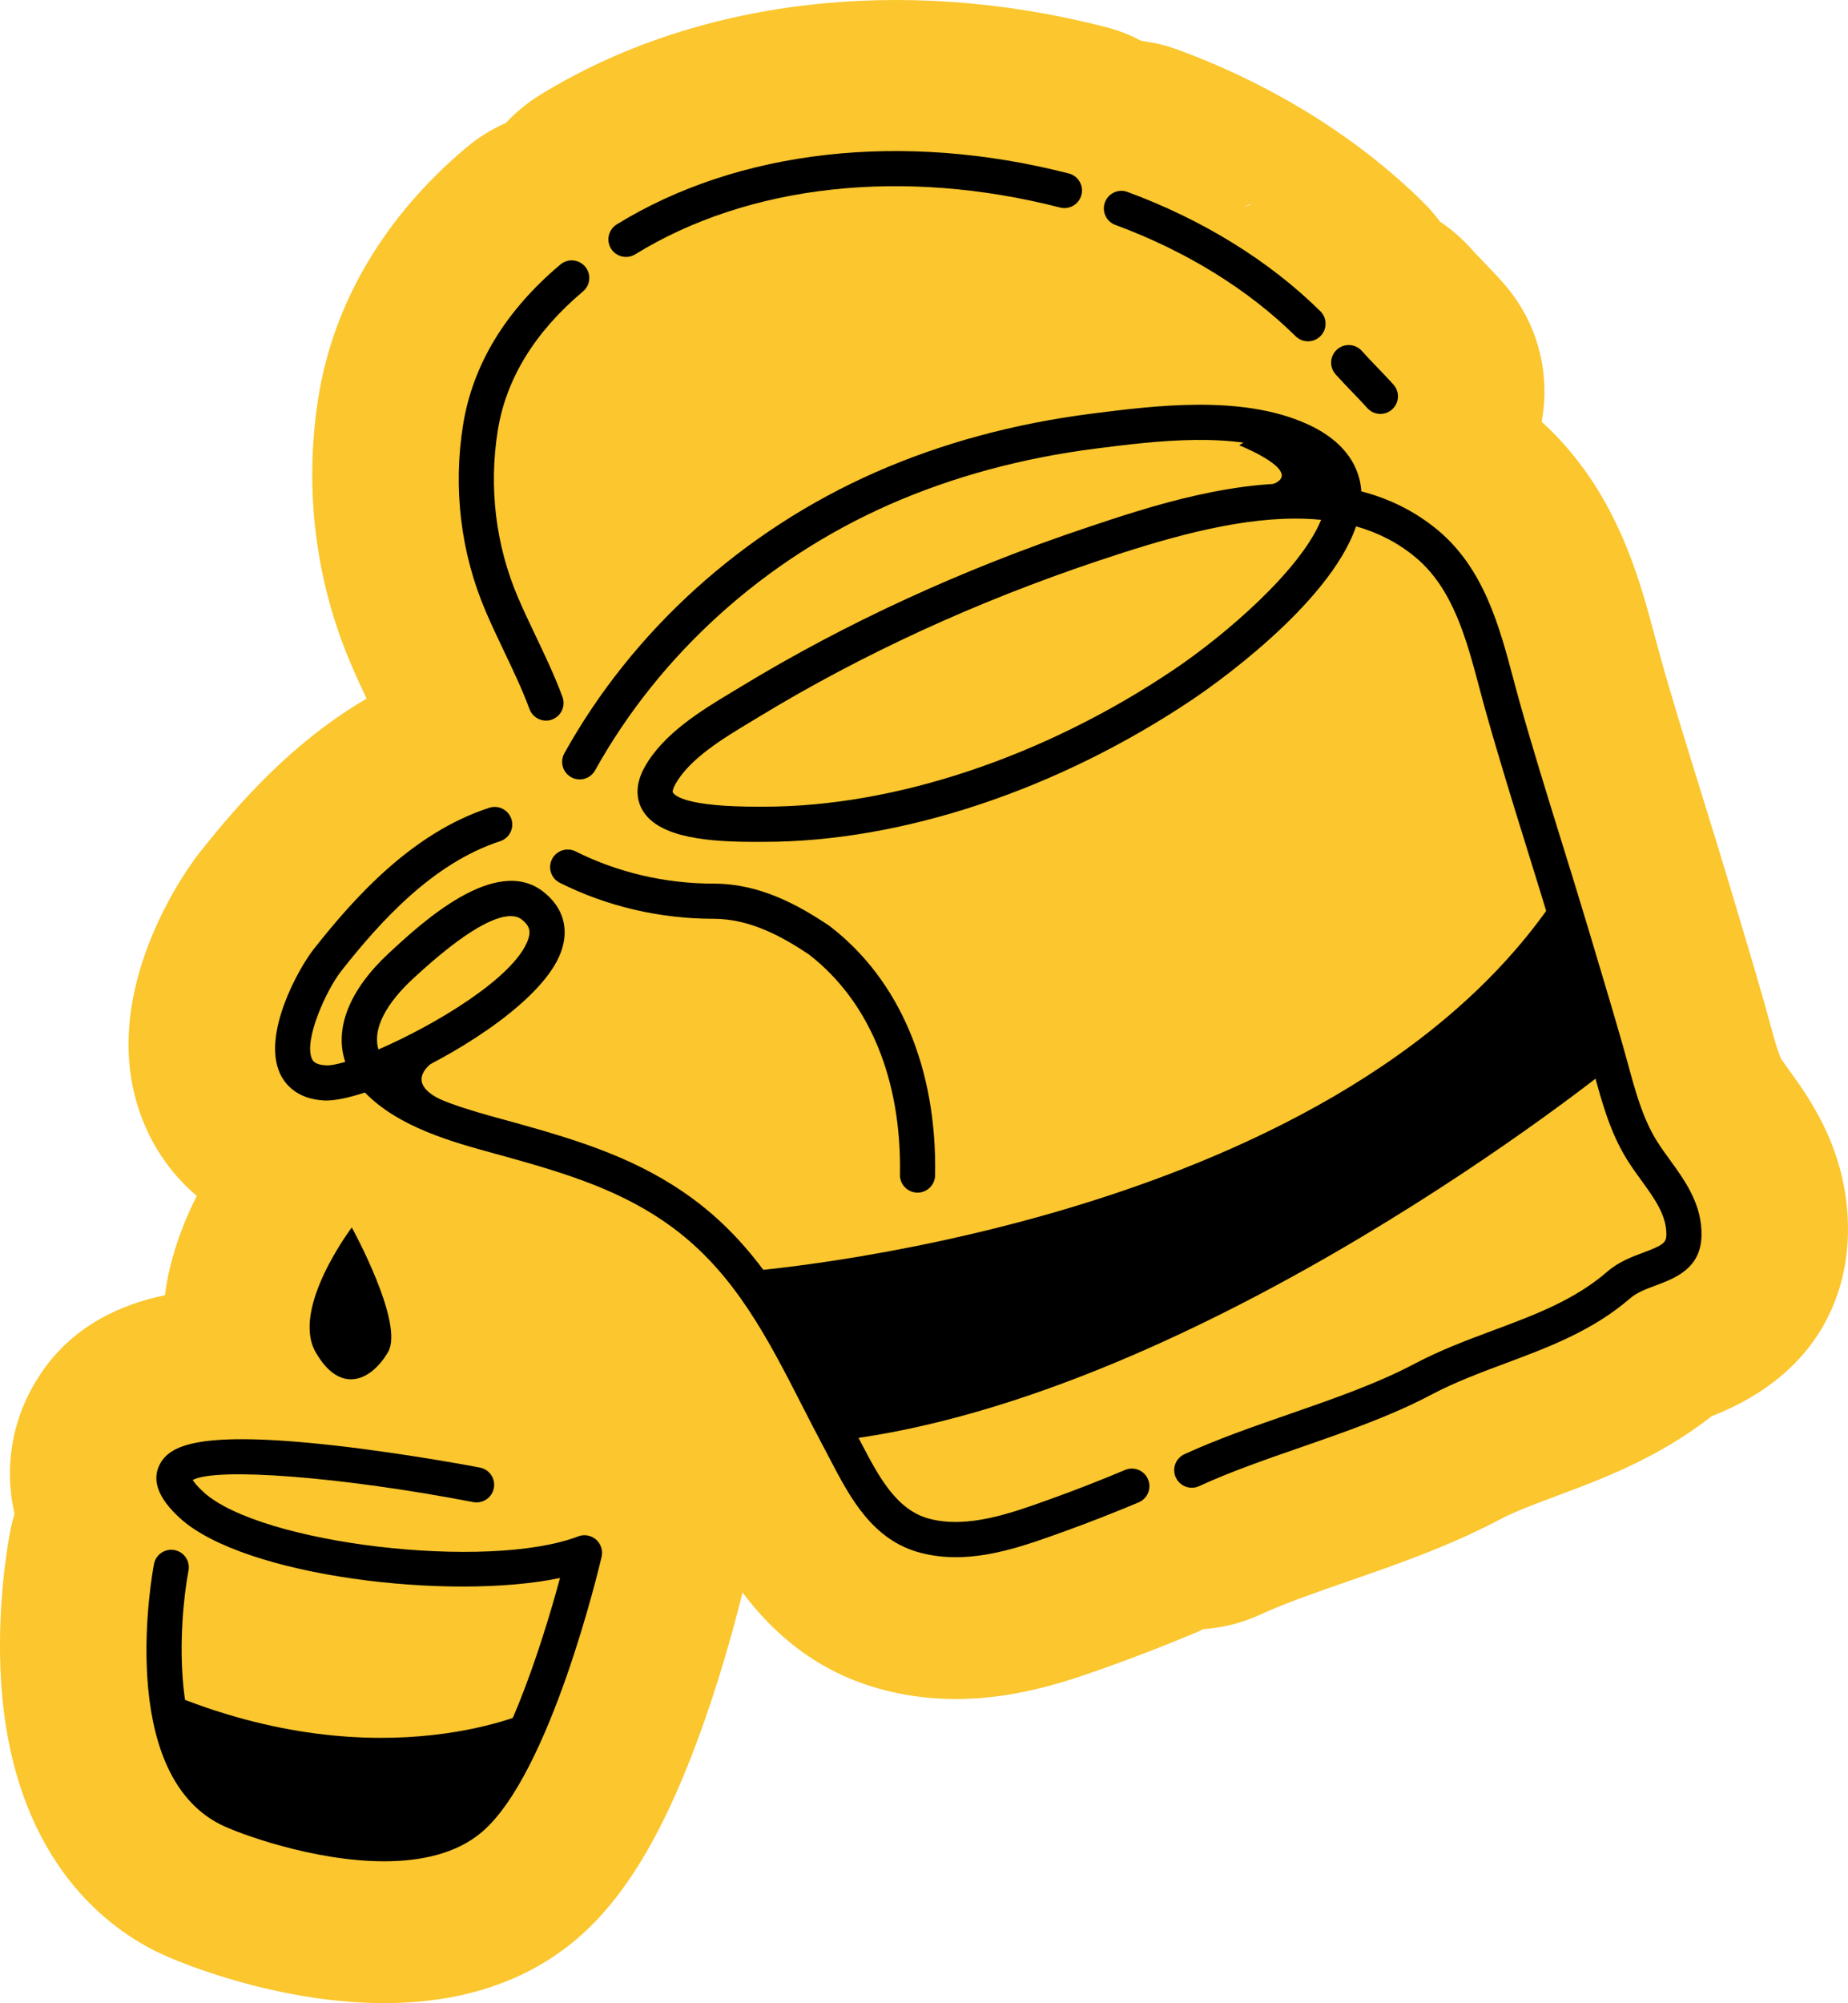
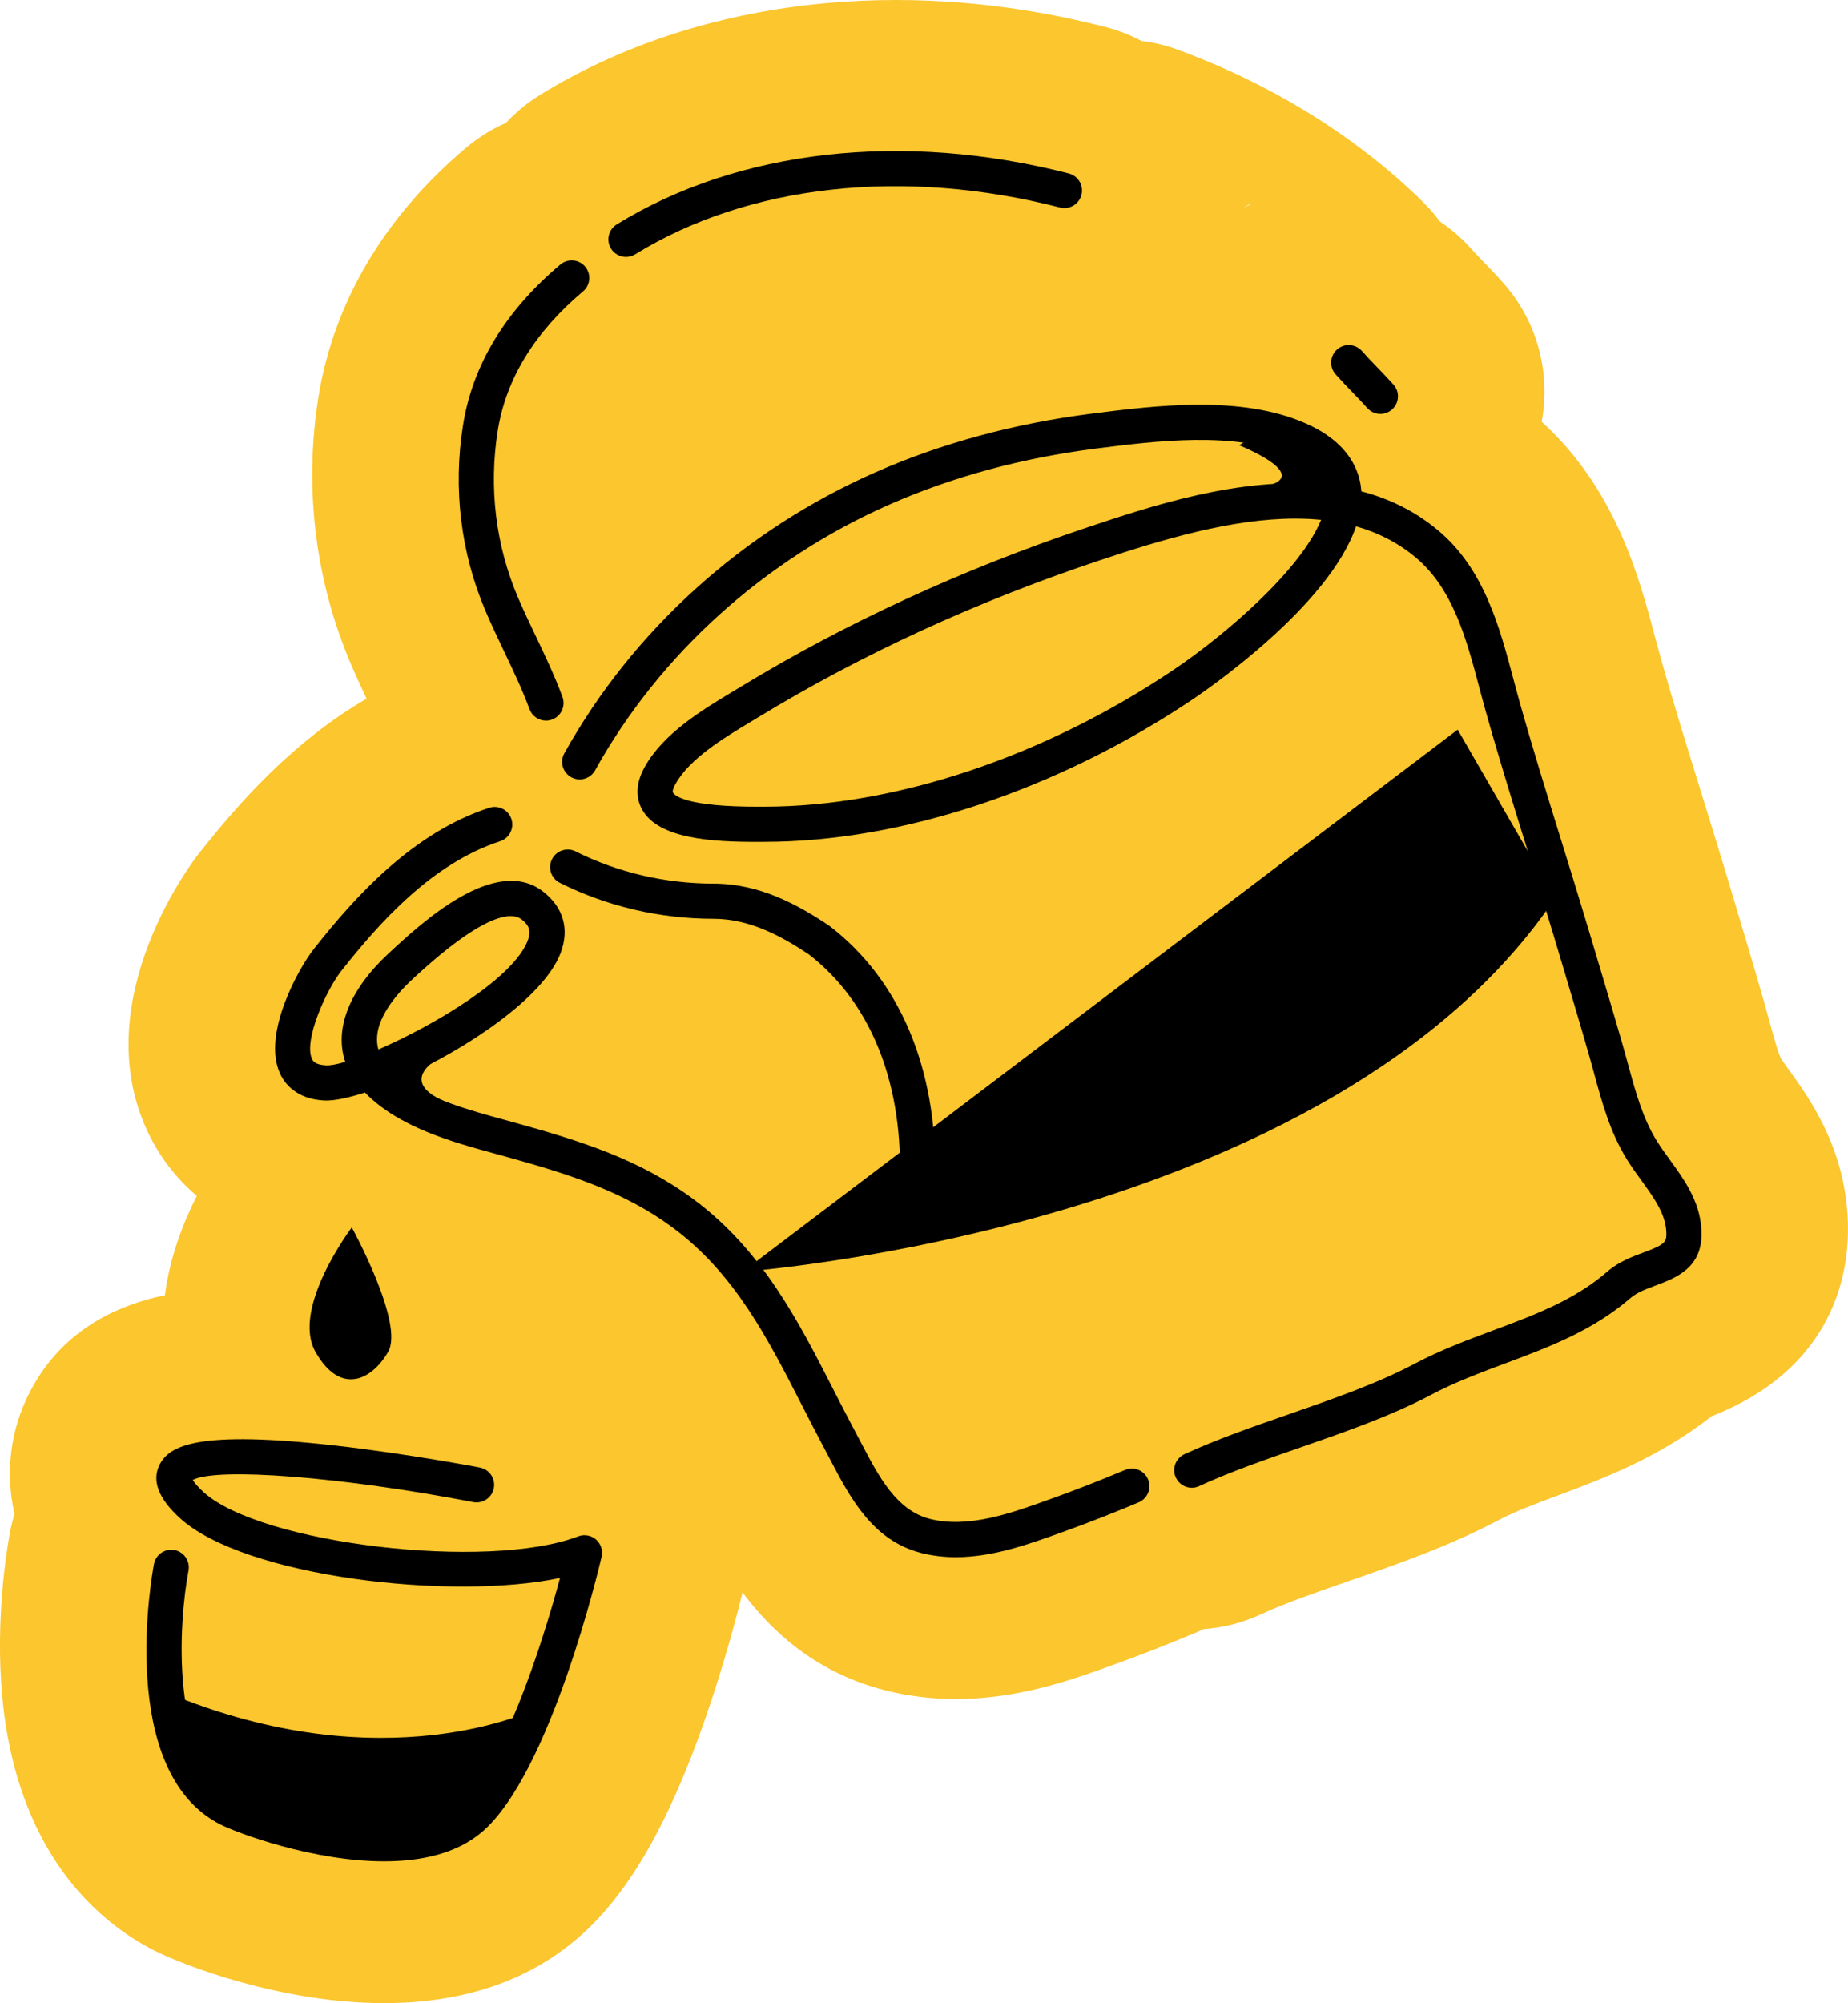
<svg xmlns="http://www.w3.org/2000/svg" viewBox="0 0 315.424 341.816">
  <defs>
    <style>
      .cls-1 {
        fill: #fbc62e;
      }

      .cls-2 {
        isolation: isolate;
      }

      .cls-3 {
        mix-blend-mode: multiply;
      }
    </style>
  </defs>
  <g class="cls-2">
    <g id="Layer_1">
      <g>
        <path class="cls-1" d="M305.246,182.43c-.407-.562-1.023-1.41-1.193-1.682-.535-.939-1.409-4.148-2.048-6.495-.318-1.17-.637-2.336-.967-3.483-1.689-5.892-3.454-11.784-5.16-17.482l-.869-2.901c-1.531-5.121-3.103-10.182-4.623-15.077-2.372-7.637-4.824-15.534-6.978-23.197-.32-1.142-.629-2.305-.959-3.546-2.682-10.087-6.686-25.118-19.316-36.602.215-1.168.366-2.356.434-3.561.419-7.469-2.097-14.653-7.079-20.226-1.237-1.385-2.43-2.619-3.41-3.635-.775-.805-1.446-1.5-1.93-2.045-1.622-1.827-3.432-3.39-5.374-4.688-.851-1.151-1.8-2.251-2.849-3.288-11.209-11.067-25.675-20.064-41.801-26.008-2.064-.764-4.18-1.271-6.311-1.537-1.934-1.022-3.999-1.828-6.172-2.386C153.811-4.347,118.644-.108,92.159,16.212c-2.195,1.352-4.131,2.964-5.808,4.766-2.431,1.067-4.722,2.484-6.804,4.24-13.918,11.718-22.635,26.455-25.207,42.619-2.46,15.461-.543,31.177,5.542,45.446.883,2.07,1.803,4.059,2.689,5.934-12.457,7.258-21.667,17.597-28.674,26.49-.782.993-19.044,24.591-8.889,46.979,2.041,4.499,4.979,8.331,8.581,11.38-2.414,4.785-4.637,10.635-5.437,16.945-9.498,2.017-18.182,6.793-23.277,16.958-2.806,5.594-4.157,12.822-2.392,20.38-.306.988-.56,2.002-.758,3.042-.399,2.085-2.35,13.125-1.529,25.717,1.909,29.317,17.257,41.267,26.235,45.779,4.941,2.483,21.603,8.929,39.13,8.928h.002c13.268,0,24.324-3.678,32.864-10.932,8.549-7.261,15.507-19.166,21.897-37.466,3.374-9.66,5.624-18.448,6.414-21.684,5.075,6.786,12.586,13.67,24.193,16.665,3.933,1.014,8.046,1.527,12.226,1.527,10.695,0,19.887-3.318,26.585-5.736l.631-.228c4.383-1.58,8.973-3.375,13.654-5.339.47-.197.93-.408,1.383-.627,3.37-.237,6.634-1.067,9.713-2.488,4.201-1.935,9.458-3.759,15.028-5.692,8.098-2.811,17.276-5.995,25.786-10.5,2.635-1.395,6.096-2.687,9.765-4.055,7.798-2.91,17.341-6.471,26.444-13.59,19.741-7.729,23.057-22.655,23.261-30.931.345-13.829-6.488-23.245-10.165-28.312ZM44.852,216.975c.001.017.001.035.003.053l-.061.033c.018-.029.04-.057.058-.086ZM213.391,34.91c-.385.161-.763.334-1.14.51.378-.218.756-.437,1.146-.632,0,.041-.005.082-.005.122Z" />
        <g>
          <path class="cls-3" d="M203.42,253.872c-1.135,0-2.221-.647-2.727-1.746-.693-1.505-.035-3.287,1.47-3.979,5.57-2.565,11.799-4.727,17.823-6.817,7.393-2.565,15.038-5.219,21.45-8.612,4.417-2.339,9-4.049,13.433-5.703,7.141-2.664,13.886-5.181,19.494-10.041,1.92-1.665,4.166-2.502,6.147-3.241,3.295-1.229,3.88-1.672,3.912-2.964.083-3.344-2.028-6.252-4.262-9.331-.838-1.154-1.705-2.349-2.477-3.596-2.858-4.616-4.247-9.72-5.591-14.655-.28-1.029-.56-2.056-.852-3.074-1.656-5.771-3.41-11.63-5.106-17.295l-.824-2.754c-1.473-4.924-3.026-9.926-4.528-14.764-2.436-7.843-4.954-15.953-7.216-24.005-.366-1.302-.718-2.627-1.073-3.962-2.208-8.304-4.49-16.89-10.875-22.221-3.054-2.55-6.477-4.255-10.161-5.294-4.637,13.567-25.201,27.717-27.867,29.507-23.036,15.465-49.693,24.328-73.163,24.328h-.142l-.721.002c-8.232.046-17.06-.581-19.882-5.375-.885-1.504-1.54-4.011.367-7.414,3.219-5.745,9.736-9.67,14.972-12.823l1.347-.813c17.958-10.922,37.836-20.068,59.081-27.187,10.696-3.582,26.25-8.793,40.637-7.315-.465-1.342-1.766-3.267-5.605-4.971-9.574-4.249-23.328-2.498-33.371-1.222-12.674,1.612-24.547,4.829-35.29,9.56-21.368,9.412-39.213,25.522-50.249,45.363-.805,1.447-2.631,1.969-4.08,1.164-1.448-.806-1.969-2.632-1.164-4.08,11.667-20.978,30.516-38.002,53.074-47.938,11.271-4.965,23.704-8.336,36.951-10.021,10.742-1.367,25.456-3.24,36.562,1.688,7.255,3.22,9.128,7.924,9.422,11.304.008.089.015.178.021.268,4.677,1.221,9.122,3.337,13.105,6.663,7.847,6.553,10.493,16.504,12.828,25.284.348,1.308.692,2.605,1.051,3.881,2.241,7.974,4.747,16.044,7.17,23.849,1.507,4.853,3.064,9.87,4.546,14.824l.824,2.751c1.702,5.682,3.461,11.557,5.126,17.362.299,1.044.586,2.097.874,3.152,1.288,4.729,2.504,9.198,4.903,13.073.656,1.06,1.421,2.114,2.231,3.229,2.596,3.577,5.538,7.63,5.404,13.004-.138,5.574-4.574,7.229-7.813,8.438-1.652.616-3.212,1.197-4.314,2.152-6.426,5.569-14,8.396-21.326,11.13-4.253,1.587-8.651,3.228-12.723,5.384-6.817,3.608-14.683,6.338-22.29,8.978-6.159,2.138-11.977,4.157-17.28,6.599-.407.188-.833.276-1.253.276ZM221.085,88.494c-10.746,0-22.651,3.526-33.73,7.237-20.821,6.976-40.292,15.934-57.869,26.624l-1.37.827c-4.629,2.788-10.391,6.257-12.833,10.616-.428.763-.523,1.279-.431,1.437.341.58,2.409,2.448,14.687,2.419l.753-.002h.133c22.309,0,47.746-8.491,69.818-23.311,8.812-5.914,21.759-17.037,25.247-25.635-1.443-.145-2.913-.213-4.407-.213Z" />
          <path class="cls-3" d="M163.16,265.723c-1.987,0-3.986-.221-5.987-.736-8.256-2.131-12.081-9.441-15.455-15.892-.333-.637-.664-1.268-.994-1.887-1.287-2.405-2.534-4.846-3.74-7.205-5.977-11.694-11.623-22.74-22.217-30.562-8.382-6.188-17.833-9.126-28.426-12.066l-1.779-.489c-7.372-2.016-16.476-4.507-22.284-10.459-2.877.946-5.307,1.44-6.94,1.361-4.864-.253-6.824-3.011-7.56-4.632-3.046-6.715,3.159-17.879,5.763-21.187,7.094-9.004,16.911-19.883,29.968-24.128,1.578-.513,3.269.35,3.781,1.925.512,1.576-.35,3.269-1.925,3.78-11.523,3.747-20.541,13.798-27.11,22.136-2.566,3.258-6.448,11.831-5.012,14.995.138.305.461,1.018,2.407,1.118.723.04,1.858-.177,3.28-.598-1.902-5.649.674-12.28,7.449-18.556l.132-.122c5.412-5.014,18.083-16.751,26.24-10.342,3.414,2.684,4.464,6.373,2.957,10.39-2.895,7.713-16.192,16.501-27.167,21.403,4.725,3.604,11.506,5.459,17.604,7.127l1.8.495c11.177,3.103,21.179,6.224,30.385,13.021,11.731,8.661,17.966,20.86,23.997,32.658,1.193,2.335,2.428,4.749,3.688,7.105.339.635.678,1.282,1.02,1.936,2.932,5.604,5.963,11.398,11.638,12.862,6.573,1.698,14.004-.985,20.561-3.353l.629-.227c3.945-1.422,7.924-2.979,12.164-4.759,1.529-.642,3.287.078,3.927,1.605.641,1.528-.077,3.286-1.605,3.928-4.276,1.794-8.465,3.433-12.452,4.87l-.626.226c-5.61,2.025-11.79,4.256-18.109,4.256ZM87.157,156.326c-2.515,0-7.349,2.054-16.571,10.596l-.133.123c-2.968,2.749-7.148,7.576-5.864,12.037,9.596-4.139,23.096-12.216,25.5-18.621.579-1.544.295-2.51-1.047-3.565-.401-.315-.999-.569-1.884-.569Z" />
          <path class="cls-3" d="M156.61,203.514c-.019,0-.037,0-.056-.001-1.656-.029-2.975-1.396-2.945-3.054.295-16.262-5.225-29.608-15.547-37.595-4.536-3.017-10.011-6.081-16.276-6.081-9.165,0-18.237-2.123-26.235-6.14-1.481-.743-2.078-2.546-1.335-4.027.744-1.479,2.545-2.076,4.027-1.334,7.167,3.599,15.308,5.501,23.543,5.501,7.906,0,14.39,3.612,19.69,7.146.056.037.111.077.165.118,11.918,9.168,18.299,24.269,17.967,42.521-.03,1.638-1.367,2.945-2.999,2.945Z" />
          <path class="cls-3" d="M93.192,122.968c-1.222,0-2.37-.752-2.816-1.965-1.215-3.302-2.729-6.48-4.333-9.845-1.066-2.237-2.168-4.55-3.164-6.884-4.238-9.938-5.569-20.904-3.849-31.714,1.637-10.291,7.229-19.517,16.619-27.423,1.267-1.068,3.159-.904,4.227.362,1.067,1.268.905,3.16-.363,4.228-8.255,6.95-13.153,14.95-14.557,23.776-1.542,9.692-.352,19.519,3.443,28.417.946,2.219,2.021,4.475,3.061,6.656,1.591,3.339,3.237,6.793,4.547,10.354.572,1.556-.225,3.279-1.78,3.852-.341.126-.691.186-1.035.186Z" />
          <path class="cls-3" d="M106.846,43.847c-1.007,0-1.99-.506-2.557-1.426-.869-1.411-.43-3.259.98-4.128,20.743-12.782,48.866-15.951,77.158-8.692,1.605.412,2.572,2.047,2.16,3.651-.412,1.605-2.047,2.566-3.651,2.161-26.721-6.856-53.154-3.944-72.52,7.987-.491.303-1.034.446-1.571.446Z" />
-           <path class="cls-3" d="M223.251,58.241c-.762,0-1.523-.288-2.108-.865-8.088-7.986-18.729-14.554-30.773-18.993-1.555-.572-2.35-2.297-1.777-3.852s2.296-2.354,3.853-1.777c12.84,4.732,24.222,11.771,32.914,20.353,1.179,1.164,1.191,3.063.027,4.242-.587.595-1.361.893-2.135.893Z" />
          <path class="cls-3" d="M235.611,70.631c-.824,0-1.645-.338-2.238-1.001-.819-.916-1.672-1.801-2.577-2.738-.938-.973-1.907-1.978-2.833-3.021-1.101-1.238-.988-3.135.25-4.235,1.238-1.099,3.135-.989,4.235.251.845.95,1.73,1.868,2.667,2.84.903.936,1.837,1.904,2.731,2.905,1.104,1.235.998,3.132-.238,4.236-.572.511-1.287.763-1.998.763Z" />
          <path class="cls-3" d="M60.047,209.452s-10.422,13.776-6.197,21.238c4.225,7.462,9.577,4.879,12.394,0,2.817-4.879-6.197-21.238-6.197-21.238Z" />
          <path class="cls-3" d="M65.564,317.612c-12.08.001-24.939-4.775-27.902-6.265-17.927-9.011-11.656-43.015-11.38-44.458.311-1.627,1.885-2.691,3.508-2.383,1.627.311,2.695,1.881,2.385,3.508-1.633,8.597-3.348,32.177,8.182,37.972,5.171,2.601,28.691,9.978,38.004,2.068,7.297-6.199,14.04-26.923,17.222-38.787-18.61,3.914-53.899-.205-64.875-10.213-3.66-3.337-4.832-6.393-3.483-9.082,1.651-3.293,6.438-5.966,30.082-3.289,12.383,1.404,24.483,3.72,24.604,3.743,1.627.313,2.692,1.886,2.379,3.513-.312,1.627-1.886,2.688-3.512,2.38-22.469-4.321-43.763-5.963-47.885-3.775.243.396.762,1.077,1.858,2.077,9.711,8.854,48.551,13.44,63.938,7.548,1.035-.396,2.208-.189,3.044.54s1.202,1.86.951,2.941c-.351,1.507-8.723,37.026-20.438,46.977-4.355,3.699-10.414,4.985-16.682,4.985Z" />
          <path class="cls-3" d="M211.512,75.982s16.048,6.393.442,7.579l12.747,2.747,3.52.493-.416-6.432s-8.495-9.708-16.293-4.388Z" />
          <path class="cls-3" d="M75.911,180.003s-10.122,4.635,1.987,8.703-7.19.757-7.19.757l-6.89-5.784,12.375-7.057-.282,3.381Z" />
          <path class="cls-3" d="M91.418,291.635s-25.757,12.762-63.049-2.85c3.55,12.69,1.74,18.132,14.692,21.507,12.952,3.375,30.236,4.285,30.236,4.285l7.005-4.237,11.115-18.705Z" />
-           <path class="cls-3" d="M126.759,217.012s100.546-7.218,138.649-63.726c6.086,20.952,9.555,28.717,9.555,28.717,0,0-69.57,56.21-131.595,63.789l-16.61-28.781Z" />
+           <path class="cls-3" d="M126.759,217.012s100.546-7.218,138.649-63.726l-16.61-28.781Z" />
        </g>
      </g>
    </g>
  </g>
</svg>